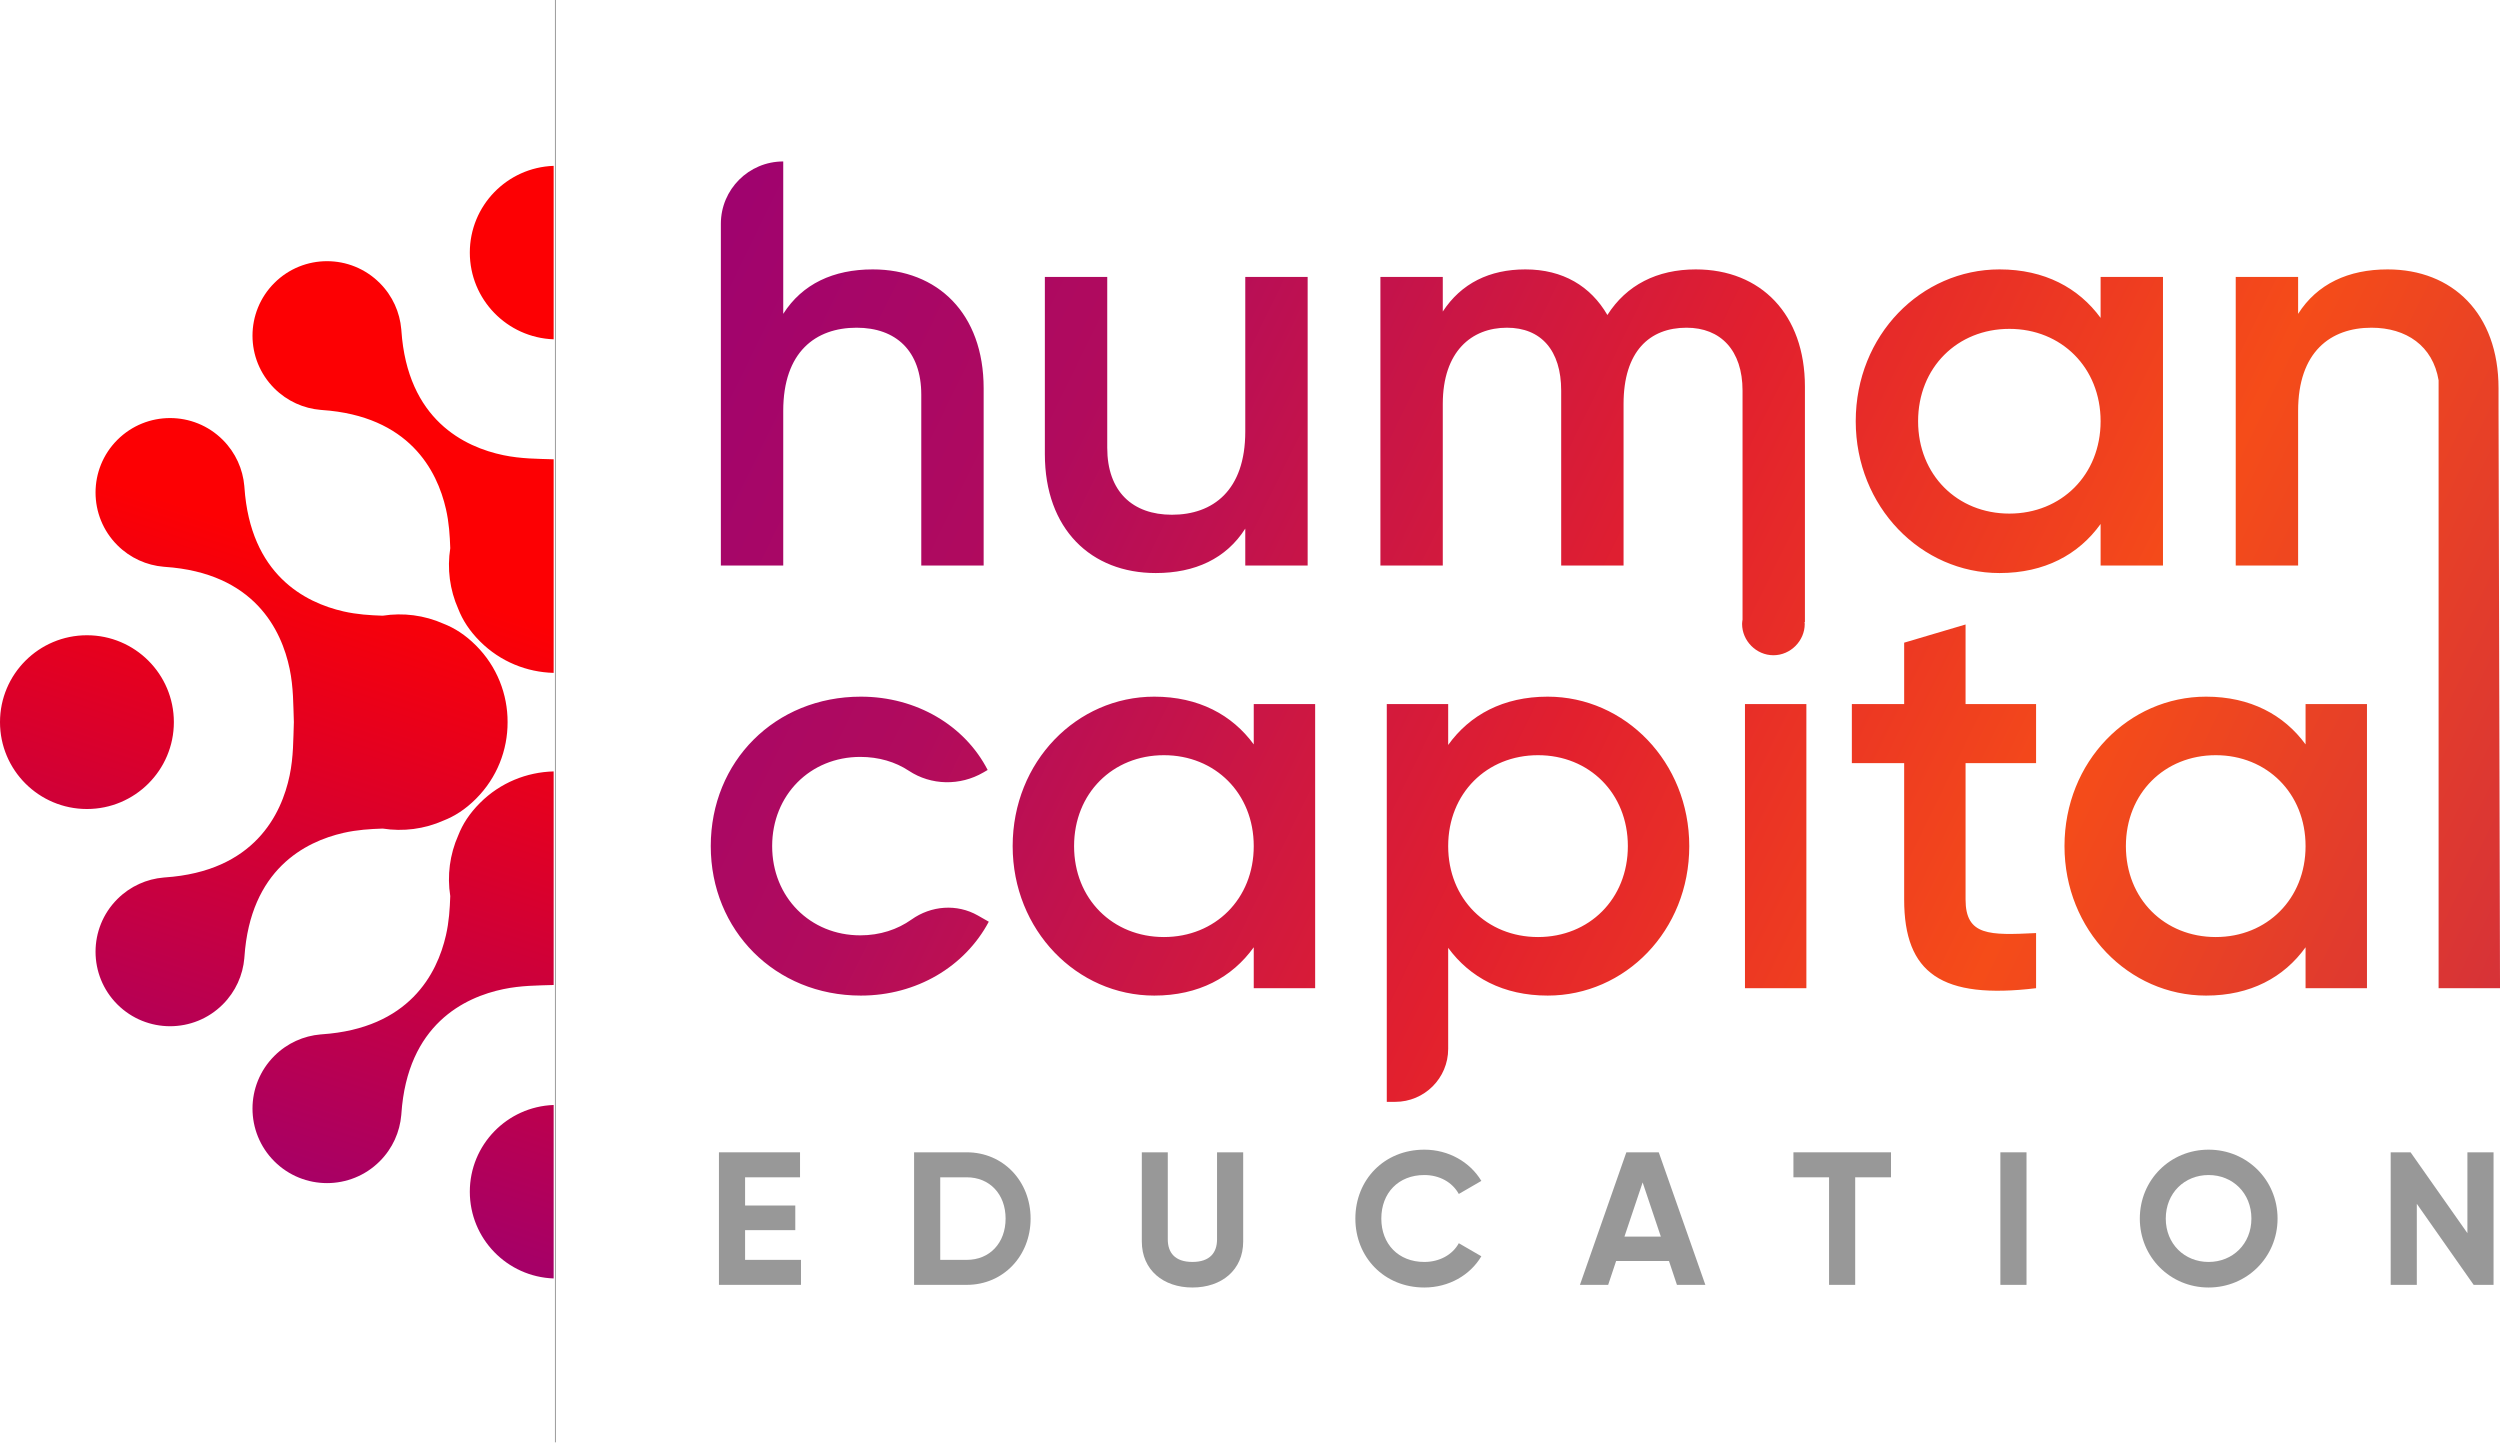
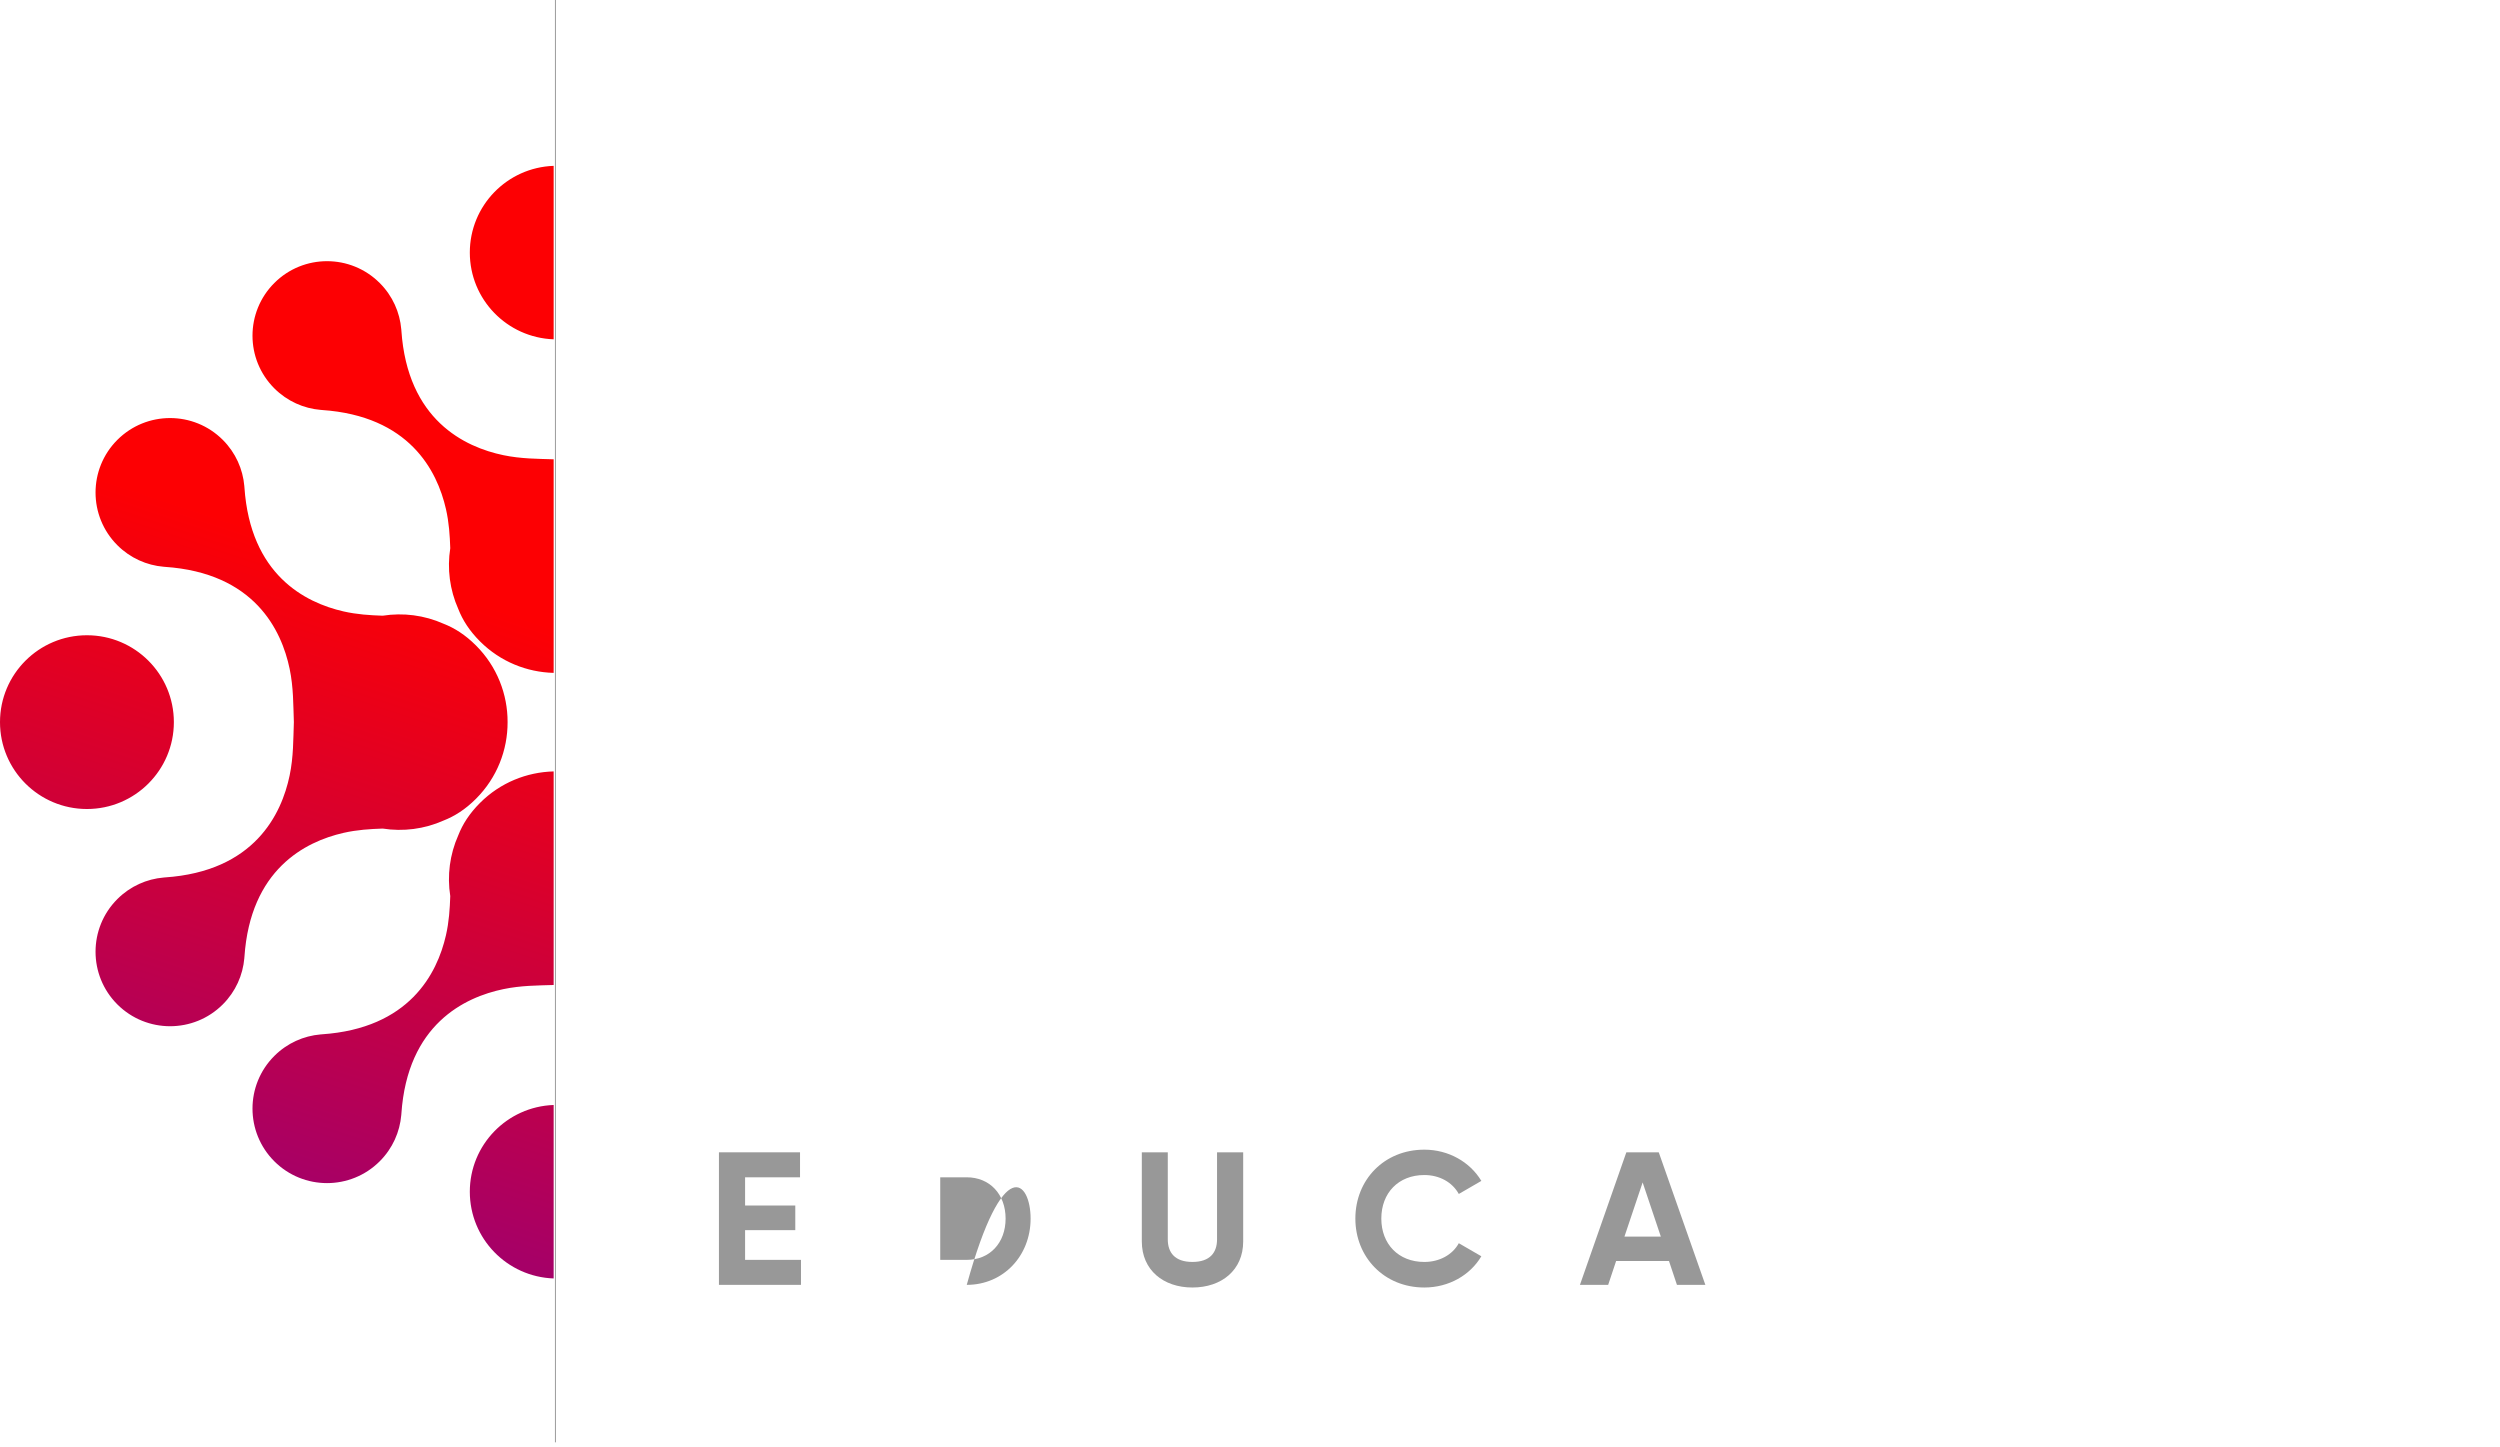
<svg xmlns="http://www.w3.org/2000/svg" width="247" height="143" viewBox="0 0 247 143" fill="none">
  <g clip-path="url(#clip0_1509_13752)">
    <path d="M45.28 82.523C44.434 84.421 44.168 86.515 44.486 88.534C44.443 89.784 44.365 91.069 44.059 92.406C43.189 96.215 40.427 101.604 31.804 102.19L31.722 102.197L31.676 102.2C30.008 102.343 28.378 103.053 27.103 104.328C24.227 107.201 24.229 111.862 27.103 114.736C29.978 117.61 34.643 117.61 37.516 114.736C38.794 113.46 39.502 111.833 39.646 110.165L39.653 110.086L39.655 110.051C40.253 101.198 45.915 98.521 49.737 97.725C51.477 97.362 53.118 97.367 54.701 97.317V76.216C52.059 76.284 49.44 77.313 47.425 79.328C46.364 80.387 45.701 81.449 45.28 82.523ZM33.938 82.288C35.275 81.983 36.561 81.905 37.812 81.863C39.832 82.18 41.927 81.915 43.826 81.068C44.9 80.647 45.963 79.985 47.023 78.924C49.116 76.833 50.158 74.09 50.15 71.347C50.158 68.604 49.115 65.861 47.023 63.77C45.963 62.711 44.9 62.046 43.825 61.626C41.925 60.779 39.833 60.515 37.81 60.831C36.562 60.789 35.275 60.713 33.936 60.407C30.127 59.537 24.737 56.776 24.15 48.158L24.142 48.076L24.14 48.029C23.996 46.361 23.286 44.734 22.01 43.458C19.135 40.586 14.472 40.586 11.596 43.458C8.721 46.332 8.721 50.993 11.596 53.868C12.872 55.144 14.501 55.853 16.168 55.995L16.25 56.002L16.283 56.005C25.141 56.602 27.82 62.261 28.616 66.078C29.002 67.931 28.971 69.672 29.034 71.347C28.971 73.023 29.002 74.763 28.616 76.615C27.82 80.433 25.141 86.094 16.283 86.69L16.249 86.693L16.169 86.7C14.501 86.843 12.873 87.552 11.596 88.828C8.721 91.701 8.721 96.363 11.596 99.237C14.472 102.109 19.136 102.111 22.01 99.237C23.286 97.962 23.996 96.334 24.14 94.666L24.142 94.619L24.15 94.537C24.736 85.918 30.127 83.158 33.938 82.288ZM46.418 117.742C46.418 122.38 50.101 126.15 54.701 126.311V109.173C50.103 109.336 46.418 113.106 46.418 117.742ZM17.178 71.347C17.177 66.606 13.331 62.763 8.591 62.763C3.846 62.763 0 66.606 0 71.347C0 76.088 3.845 79.93 8.589 79.93C13.33 79.93 17.177 76.086 17.178 71.347ZM46.418 24.955C46.418 29.591 50.103 33.361 54.701 33.524V16.386C50.101 16.547 46.418 20.316 46.418 24.955ZM39.655 32.646L39.653 32.61L39.646 32.532C39.502 30.864 38.794 29.237 37.516 27.961C34.643 25.086 29.978 25.086 27.103 27.961C24.229 30.834 24.227 35.496 27.103 38.369C28.378 39.645 30.008 40.354 31.676 40.497L31.722 40.499L31.804 40.508C40.427 41.093 43.189 46.482 44.059 50.291C44.365 51.628 44.443 52.913 44.486 54.162C44.168 56.182 44.434 58.275 45.28 60.173C45.701 61.248 46.364 62.309 47.425 63.369C49.44 65.383 52.059 66.413 54.701 66.481V45.379C53.118 45.329 51.477 45.334 49.737 44.972C45.915 44.176 40.253 41.499 39.655 32.646Z" fill="url(#paint0_linear_1509_13752)" />
-     <path d="M247.001 97.634L246.855 40.422V38.366C246.855 30.952 242.289 26.617 235.898 26.617C232.017 26.617 228.937 28.044 227.054 31.009V27.359H220.89V55.876H227.054V40.59C227.054 34.773 230.249 32.378 234.301 32.378C237.732 32.378 240.369 34.165 240.934 37.576V97.634H247.001ZM218.915 92.58C213.858 92.58 210.038 88.819 210.038 83.597C210.038 78.375 213.858 74.613 218.915 74.613C223.97 74.613 227.79 78.375 227.79 83.597C227.79 88.819 223.97 92.58 218.915 92.58ZM227.79 73.546C225.655 70.627 222.341 68.83 217.959 68.83C210.32 68.83 203.972 75.231 203.972 83.597C203.972 91.907 210.32 98.364 217.959 98.364C222.341 98.364 225.655 96.567 227.79 93.591V97.634H233.857V69.56H227.79V73.546ZM194.198 61.699L188.131 63.496V69.56H182.963V75.399H188.131V88.875C188.131 96.174 191.839 98.757 201.164 97.634V92.187C196.558 92.412 194.198 92.468 194.198 88.875V75.399H201.164V69.56H194.198V61.699ZM172.119 61.645C172.119 63.304 173.51 64.738 175.214 64.738C176.918 64.738 178.308 63.304 178.308 61.645C178.308 61.58 178.293 61.518 178.288 61.453H178.326V38.195C178.326 31.066 173.989 26.617 167.541 26.617C163.717 26.617 160.694 28.158 158.81 31.123C157.155 28.271 154.416 26.617 150.708 26.617C147.169 26.617 144.373 27.986 142.547 30.78V27.359H136.384V55.876H142.547V39.906C142.547 34.716 145.4 32.378 148.881 32.378C152.248 32.378 154.245 34.602 154.245 38.594V55.876H160.408V39.906C160.408 34.716 162.976 32.378 166.628 32.378C169.995 32.378 172.163 34.602 172.163 38.594V61.214C172.143 61.356 172.119 61.497 172.119 61.645ZM172.403 97.634H178.47V69.56H172.403V97.634ZM151.957 92.58C146.9 92.58 143.08 88.819 143.08 83.597C143.08 78.375 146.9 74.613 151.957 74.613C157.012 74.613 160.832 78.375 160.832 83.597C160.832 88.819 157.012 92.58 151.957 92.58ZM152.911 68.83C148.529 68.83 145.215 70.627 143.08 73.602V69.56H137.014V108.863H137.846C140.736 108.863 143.08 106.521 143.08 103.631V93.647C145.215 96.567 148.529 98.364 152.911 98.364C160.551 98.364 166.9 91.963 166.9 83.597C166.9 75.287 160.551 68.83 152.911 68.83ZM114.994 92.58C109.939 92.58 106.119 88.819 106.119 83.597C106.119 78.375 109.939 74.613 114.994 74.613C120.05 74.613 123.87 78.375 123.87 83.597C123.87 88.819 120.05 92.58 114.994 92.58ZM123.87 73.546C121.735 70.627 118.421 68.83 114.039 68.83C106.399 68.83 100.051 75.231 100.051 83.597C100.051 91.907 106.399 98.364 114.039 98.364C118.421 98.364 121.735 96.567 123.87 93.591V97.634H129.937V69.56H123.87V73.546ZM90.055 90.852C88.673 91.835 86.938 92.412 84.996 92.412C80.053 92.412 76.289 88.65 76.289 83.597C76.289 78.544 80.053 74.782 84.996 74.782C86.824 74.782 88.469 75.277 89.79 76.15C92 77.612 94.858 77.653 97.149 76.324L97.581 76.073C95.333 71.693 90.558 68.83 85.053 68.83C76.57 68.83 70.223 75.231 70.223 83.597C70.223 91.907 76.57 98.364 85.053 98.364C90.558 98.364 95.333 95.501 97.692 91.065L96.62 90.454C94.546 89.272 91.999 89.468 90.055 90.852ZM198.524 32.492C203.659 32.492 207.54 36.313 207.54 41.617C207.54 46.921 203.659 50.743 198.524 50.743C193.388 50.743 189.508 46.921 189.508 41.617C189.508 36.313 193.388 32.492 198.524 32.492ZM197.554 56.617C202.005 56.617 205.372 54.792 207.54 51.77V55.876H213.703V27.359H207.54V31.408C205.372 28.443 202.005 26.617 197.554 26.617C189.794 26.617 183.346 33.12 183.346 41.617C183.346 50.058 189.794 56.617 197.554 56.617ZM114.189 56.617C118.069 56.617 121.15 55.191 123.033 52.226V55.876H129.196V27.359H123.033V42.644C123.033 48.462 119.838 50.857 115.787 50.857C111.906 50.857 109.395 48.576 109.395 44.24V27.359H103.232V44.868C103.232 52.283 107.797 56.617 114.189 56.617ZM77.384 40.59C77.384 34.773 80.579 32.378 84.631 32.378C88.511 32.378 91.022 34.659 91.022 38.994V55.876H97.185V38.366C97.185 30.952 92.62 26.617 86.228 26.617C82.348 26.617 79.267 28.044 77.384 31.009V15.952C73.98 15.952 71.221 18.71 71.221 22.112V55.876H77.384V40.59Z" fill="url(#paint1_linear_1509_13752)" />
    <path d="M79.136 124.475V126.944H71.031V113.848H79.043V116.318H73.615V119.105H78.575V121.538H73.615V124.475H79.136Z" fill="#989898" />
-     <path d="M99.353 120.396C99.353 117.983 97.781 116.318 95.516 116.318H92.895V124.475H95.516C97.781 124.475 99.353 122.81 99.353 120.396ZM101.824 120.396C101.824 124.082 99.128 126.944 95.516 126.944H90.312V113.848H95.516C99.128 113.848 101.824 116.711 101.824 120.396Z" fill="#989898" />
+     <path d="M99.353 120.396C99.353 117.983 97.781 116.318 95.516 116.318H92.895V124.475H95.516C97.781 124.475 99.353 122.81 99.353 120.396ZM101.824 120.396C101.824 124.082 99.128 126.944 95.516 126.944H90.312H95.516C99.128 113.848 101.824 116.711 101.824 120.396Z" fill="#989898" />
    <path d="M112.812 122.66V113.848H115.377V122.454C115.377 123.727 116.051 124.68 117.811 124.68C119.57 124.68 120.244 123.727 120.244 122.454V113.848H122.827V122.66C122.827 125.485 120.693 127.206 117.811 127.206C114.947 127.206 112.812 125.485 112.812 122.66Z" fill="#989898" />
    <path d="M133.91 120.396C133.91 116.561 136.755 113.587 140.724 113.587C143.119 113.587 145.234 114.802 146.357 116.673L144.13 117.964C143.493 116.804 142.221 116.093 140.724 116.093C138.159 116.093 136.474 117.871 136.474 120.396C136.474 122.903 138.159 124.681 140.724 124.681C142.221 124.681 143.513 123.97 144.13 122.829L146.357 124.12C145.253 125.99 143.138 127.206 140.724 127.206C136.755 127.206 133.91 124.212 133.91 120.396Z" fill="#989898" />
    <path d="M164.09 122.174L162.293 116.823L160.496 122.174H164.09ZM164.895 124.587H159.673L158.887 126.944H156.098L160.683 113.848H163.885L168.489 126.944H165.682L164.895 124.587Z" fill="#989898" />
-     <path d="M186.831 116.318H183.293V126.944H180.711V116.318H177.191V113.848H186.831V116.318Z" fill="#989898" />
-     <path d="M200.219 126.944H197.637V113.848H200.219V126.944Z" fill="#989898" />
-     <path d="M222.439 120.396C222.439 117.871 220.586 116.093 218.209 116.093C215.832 116.093 213.978 117.871 213.978 120.396C213.978 122.903 215.832 124.681 218.209 124.681C220.586 124.681 222.439 122.903 222.439 120.396ZM211.414 120.396C211.414 116.561 214.428 113.587 218.209 113.587C221.99 113.587 225.023 116.561 225.023 120.396C225.023 124.212 221.99 127.206 218.209 127.206C214.428 127.206 211.414 124.212 211.414 120.396Z" fill="#989898" />
-     <path d="M246.363 113.848V126.944H244.398L238.782 118.937V126.944H236.199V113.848H238.165L243.78 121.836V113.848H246.363Z" fill="#989898" />
    <path d="M54.924 142.521H54.828V-1.52588e-05H54.924V142.521Z" fill="#989898" />
  </g>
  <defs>
    <linearGradient id="paint0_linear_1509_13752" x1="54.624" y1="5.938" x2="18.999" y2="114" gradientUnits="userSpaceOnUse">
      <stop offset="0.467" stop-color="#FD0003" />
      <stop offset="1" stop-color="#A60067" />
    </linearGradient>
    <linearGradient id="paint1_linear_1509_13752" x1="70" y1="16" x2="247" y2="102.5" gradientUnits="userSpaceOnUse">
      <stop stop-color="#9E0270" />
      <stop offset="0.223" stop-color="#B10B5D" />
      <stop offset="0.513" stop-color="#E2202E" />
      <stop offset="0.751" stop-color="#F54C19" />
      <stop offset="1" stop-color="#D53139" />
    </linearGradient>
    <clipPath id="clip0_1509_13752">
      <rect width="247" height="142.5" fill="white" />
    </clipPath>
  </defs>
</svg>